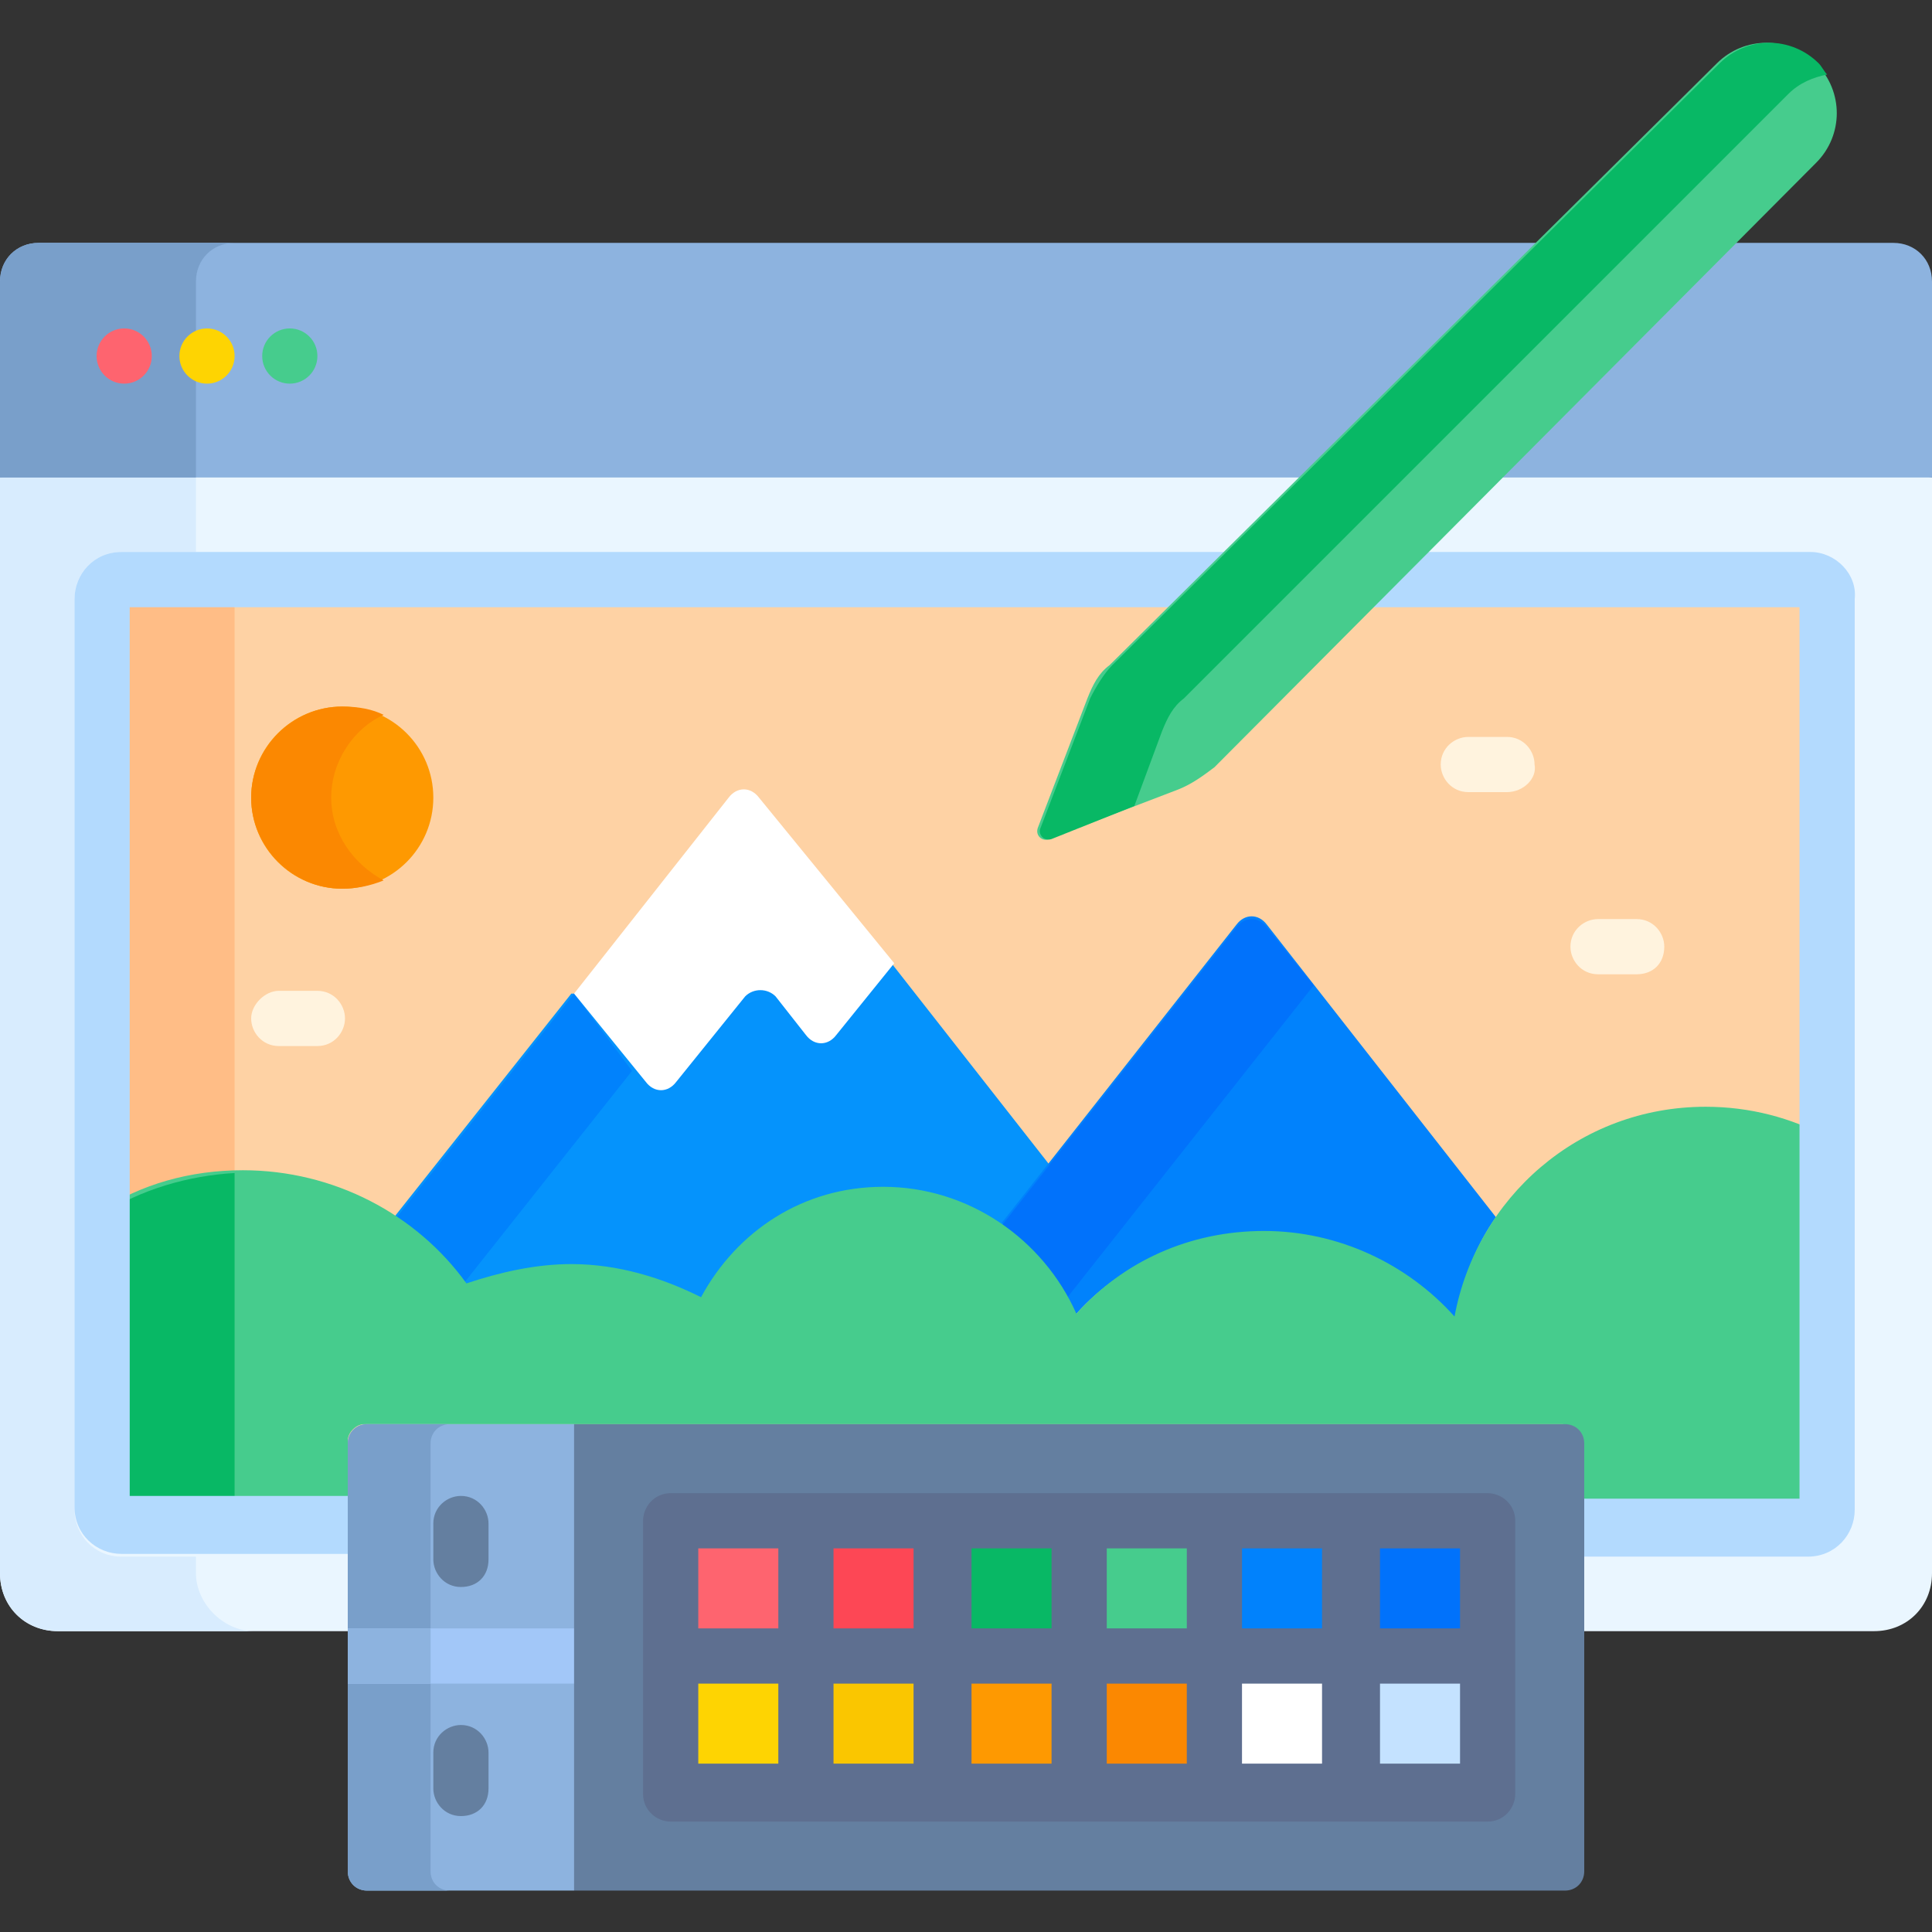
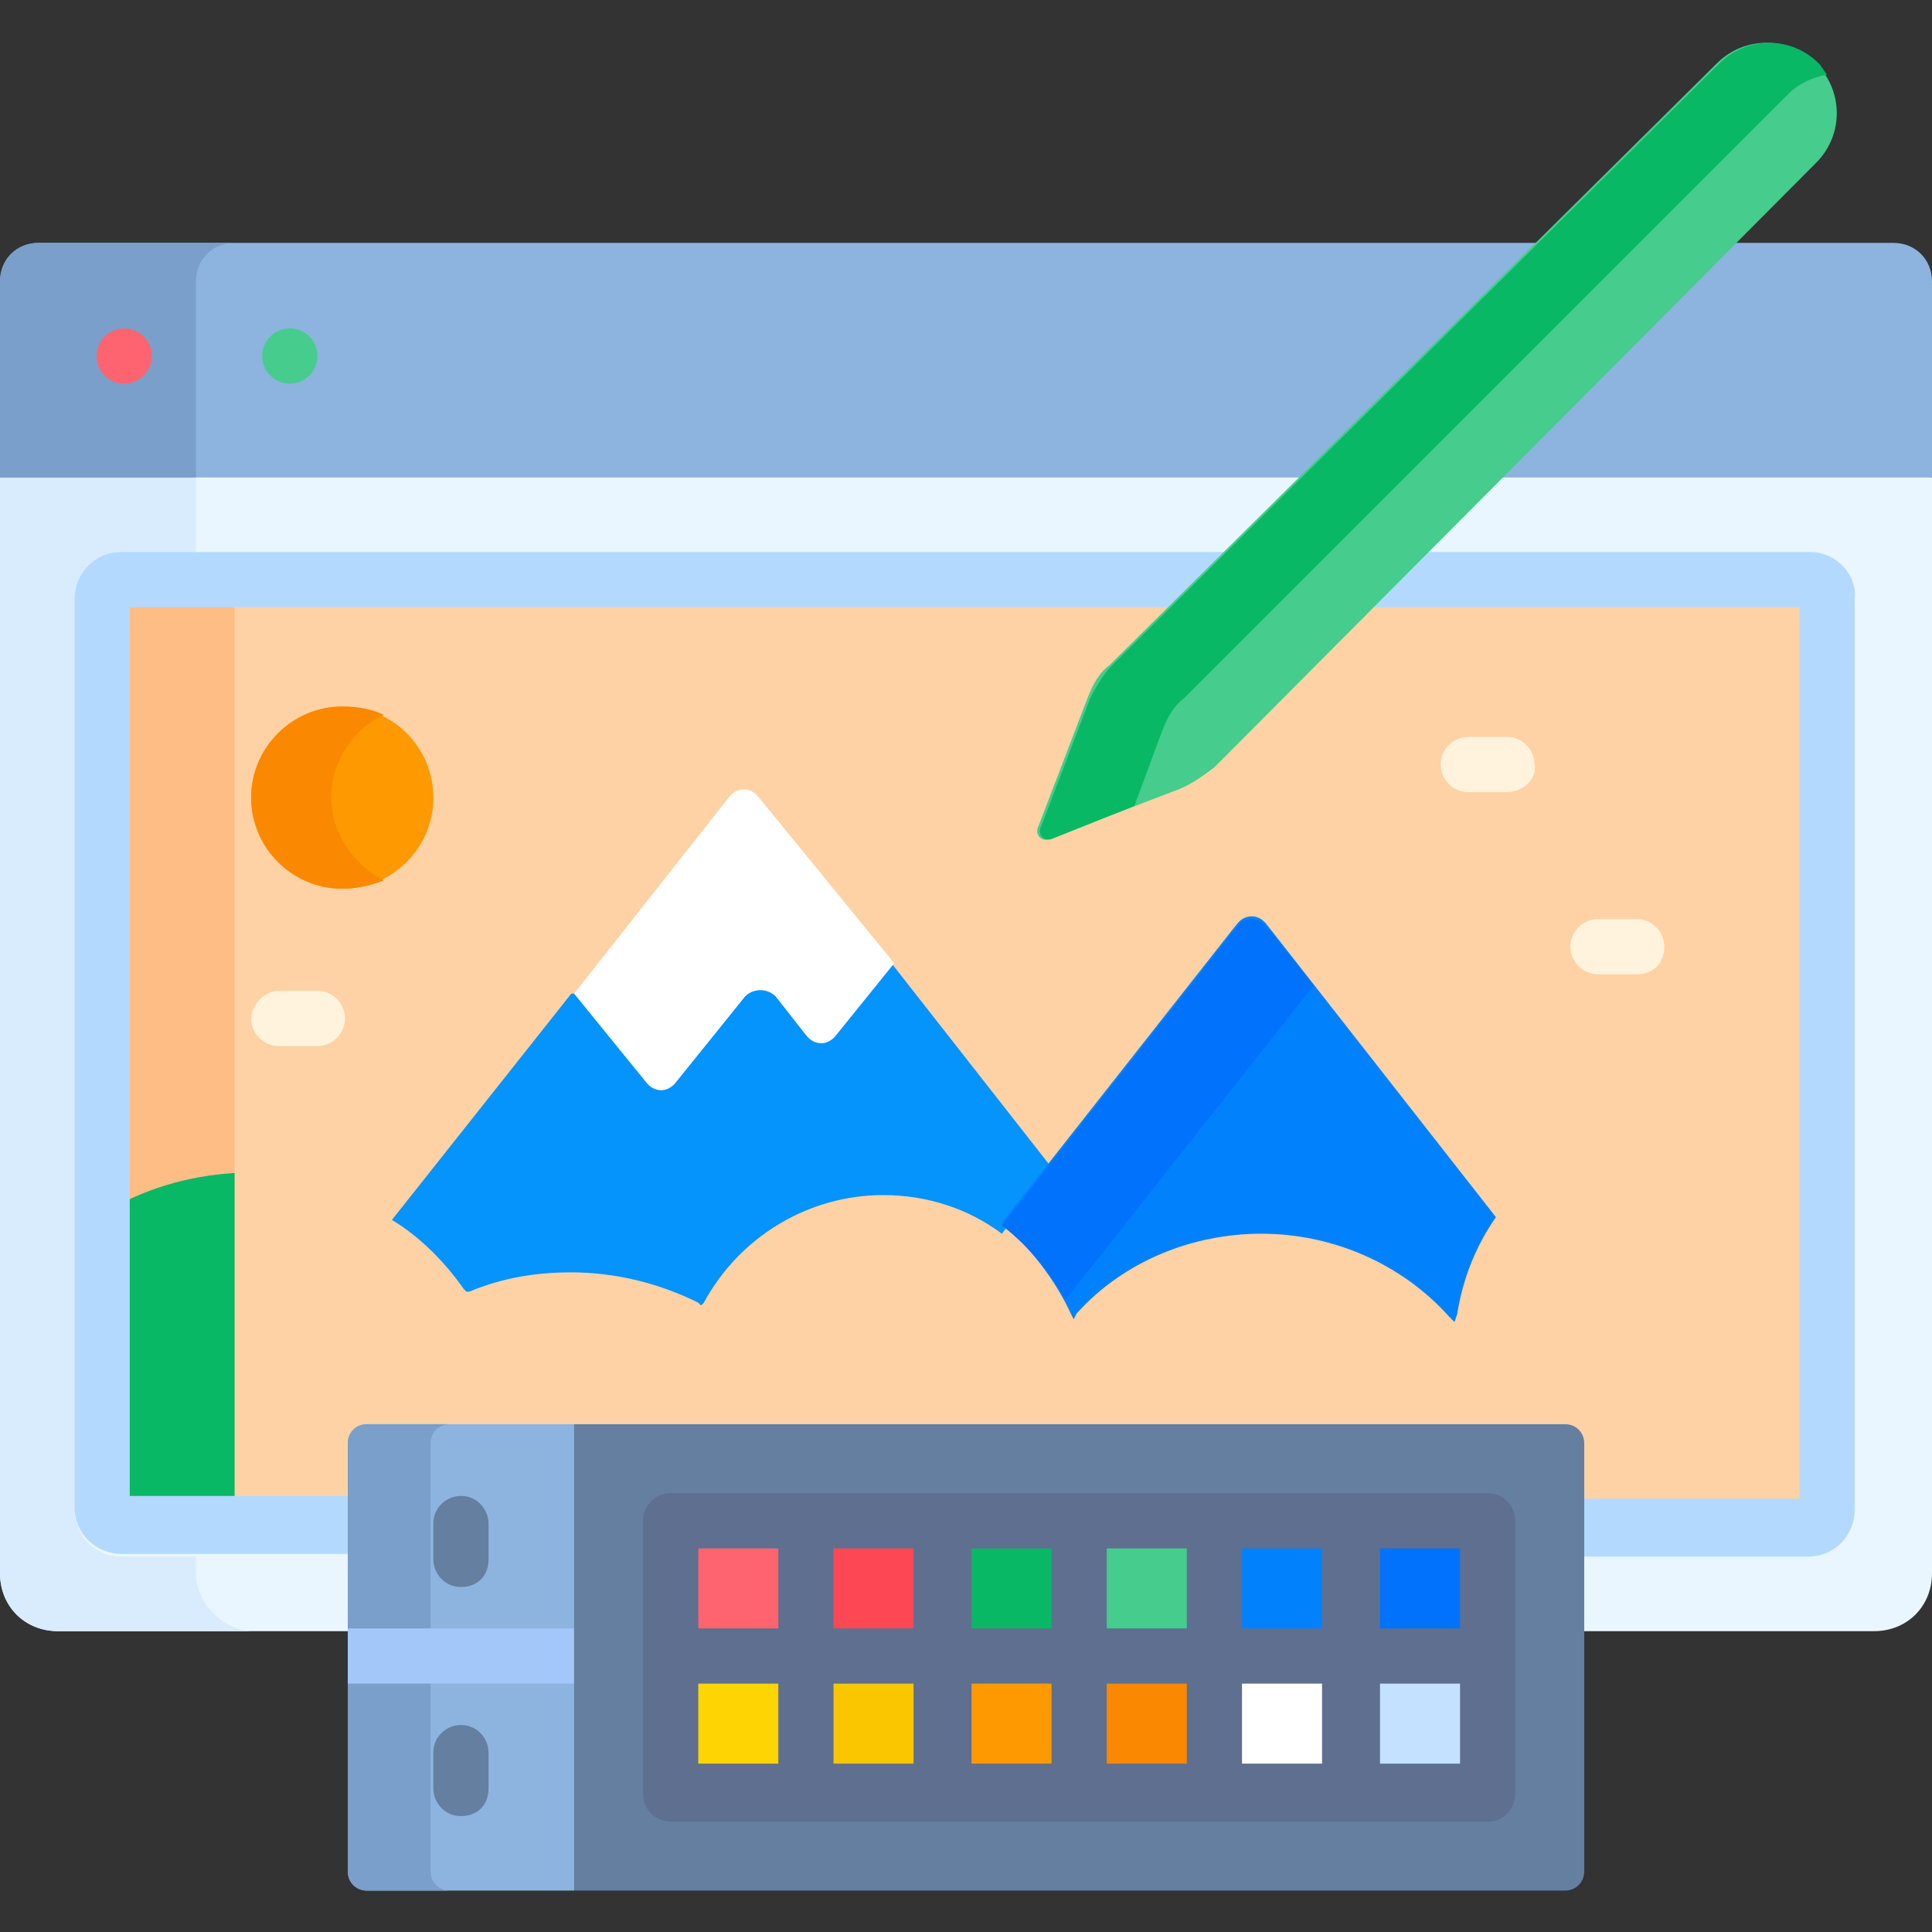
<svg xmlns="http://www.w3.org/2000/svg" id="Capa_1" x="0px" y="0px" width="70px" height="70px" viewBox="0 0 70 70" style="enable-background:new 0 0 70 70;" xml:space="preserve">
  <rect x="0" y="0" width="70" height="70" fill="#333333" stroke="none" />
  <style type="text/css">	.st0{fill:#EAF6FF;}	.st1{fill:#D8ECFE;}	.st2{fill:#8DB3DF;}	.st3{fill:#799FCA;}	.st4{fill:#FED2A4;}	.st5{fill:#FFBD86;}	.st6{fill:#0593FC;}	.st7{fill:#0182FC;}	.st8{fill:#0172FB;}	.st9{fill:#46CC8D;}	.st10{fill:#08B865;}	.st11{fill:#FFFFFF;}	.st12{fill:#B3DAFE;}	.st13{fill:#FE646F;}	.st14{fill:#FED402;}	.st15{fill:#647FA0;}	.st16{fill:#FE9901;}	.st17{fill:#FB8801;}	.st18{fill:#A2C7F8;}	.st19{fill:#FAC600;}	.st20{fill:#C4E2FF;}	.st21{fill:#FD4755;}	.st22{fill:#5E6F90;}	.st23{fill:#FFF3DE;}</style>
  <g>
    <path class="st0" d="M69.1,17.1H0.9L0,17.3V57c0,1.2,0.9,2.1,2.1,2.1h10.6v-6.8c0-0.3,0.3-0.6,0.6-0.6h43.4c0.3,0,0.6,0.3,0.6,0.6  v6.8h10.6c1.2,0,2.1-0.9,2.1-2.1V17.3L69.1,17.1z" />
    <g>
      <path class="st1" d="M7.1,57v-0.6H4.4c-1,0-1.7-0.8-1.7-1.7V21.7c0-1,0.8-1.7,1.7-1.7h2.7v-2.7H0V57c0,1.2,0.9,2.1,2.1,2.1h7.1   C8.1,59.1,7.1,58.1,7.1,57z" />
    </g>
    <g>
      <g>
        <path class="st2" d="M70,10.2c0-0.8-0.6-1.4-1.4-1.4H1.4C0.6,8.8,0,9.4,0,10.2v7.1h70V10.2z" />
      </g>
      <g>
        <path class="st3" d="M8.5,8.8H1.4C0.6,8.8,0,9.4,0,10.2v7.1h7.1v-7.1C7.1,9.4,7.7,8.8,8.5,8.8z" />
      </g>
      <path class="st4" d="M65.6,21H4.4c-0.4,0-0.7,0.3-0.7,0.7v32.9c0,0.4,0.3,0.7,0.7,0.7h8.3v-3.1c0-0.3,0.3-0.6,0.6-0.6h43.4   c0.3,0,0.6,0.3,0.6,0.6v3.1h8.3c0.4,0,0.7-0.3,0.7-0.7V21.7C66.3,21.3,66,21,65.6,21L65.6,21z" />
      <g>
        <path class="st5" d="M8.5,54.7V21.7c0-0.4,0.3-0.7,0.7-0.7H4.4c-0.4,0-0.7,0.3-0.7,0.7v32.9c0,0.4,0.3,0.7,0.7,0.7h4.8    C8.8,55.4,8.5,55,8.5,54.7z" />
      </g>
      <g>
        <path class="st6" d="M38.1,42.3l-5.8-7.4l-0.2,0l-2,2.5c-0.1,0.1-0.3,0.2-0.4,0.2s-0.3-0.1-0.4-0.2L28.1,36    c-0.2-0.2-0.4-0.3-0.6-0.3c-0.3,0-0.5,0.1-0.6,0.3l-2.5,3.1c-0.1,0.1-0.3,0.2-0.4,0.2c-0.2,0-0.3-0.1-0.4-0.2L20.9,36h-0.2    l-6.5,8.2c1,0.6,1.9,1.5,2.6,2.5l0.1,0.1l0.1,0c1.2-0.5,2.4-0.7,3.7-0.7c1.6,0,3.2,0.4,4.6,1.1l0.1,0.1l0.1-0.1    c1.3-2.4,3.8-3.9,6.5-3.9c1.6,0,3.1,0.5,4.3,1.4L38.1,42.3z" />
        <g>
-           <path class="st7" d="M20.8,36l-6.5,8.2c1,0.6,1.8,1.4,2.5,2.3l6.1-7.7L20.8,36z" />
-         </g>
+           </g>
        <g>
          <path class="st7" d="M38.8,47.6l0.1,0.2l0.1-0.2c1.7-1.9,4.2-2.9,6.7-2.9c2.6,0,5.1,1.1,6.8,3l0.2,0.2l0.1-0.3     c0.2-1.3,0.7-2.5,1.4-3.5l-8.3-10.6c-0.3-0.4-0.8-0.4-1.1,0l-8.5,10.8C37.3,45.2,38.2,46.3,38.8,47.6L38.8,47.6z" />
        </g>
        <g>
          <g>
            <path class="st8" d="M38.6,47.1l9-11.4l-1.7-2.1c-0.3-0.4-0.8-0.4-1.1,0l-8.5,10.8C37.2,45.1,38,46,38.6,47.1z" />
          </g>
        </g>
-         <path class="st9" d="M61.8,40.1c-4.6,0-8.3,3.3-9.1,7.6c-1.7-1.9-4.2-3.1-6.9-3.1c-2.7,0-5.1,1.1-6.8,3C37.8,44.9,35.1,43,32,43    c-2.9,0-5.3,1.6-6.6,4c-1.4-0.7-3-1.2-4.7-1.2c-1.3,0-2.6,0.3-3.8,0.7c-1.8-2.5-4.8-4.1-8.1-4.1c-1.9,0-3.7,0.5-5.2,1.5v10.7    c0,0.4,0.3,0.7,0.7,0.7h8.3v-3.1c0-0.3,0.3-0.6,0.6-0.6h43.4c0.3,0,0.6,0.3,0.6,0.6v3.1h8.3c0.4,0,0.7-0.3,0.7-0.7V41.2    C64.9,40.5,63.4,40.1,61.8,40.1L61.8,40.1z" />
        <g>
          <path class="st10" d="M4.4,55.4h4.8c-0.4,0-0.7-0.3-0.7-0.7V42.5c-1.7,0.1-3.4,0.6-4.8,1.5v10.7C3.7,55,4,55.4,4.4,55.4z" />
        </g>
      </g>
      <g>
        <path class="st11" d="M27.5,28.9c-0.3-0.4-0.8-0.4-1.1,0L20.8,36l2.6,3.2c0.3,0.4,0.8,0.4,1.1,0l2.5-3.1c0.3-0.3,0.8-0.3,1.1,0    l1.1,1.4c0.3,0.4,0.8,0.4,1.1,0l2.1-2.6L27.5,28.9z" />
      </g>
      <path class="st12" d="M65.6,20H4.4c-1,0-1.7,0.8-1.7,1.7v32.9c0,1,0.8,1.7,1.7,1.7h8.3v-2.1h-8V22h60.5v32.3h-8v2.1h8.3   c1,0,1.7-0.8,1.7-1.7V21.7C67.3,20.8,66.5,20,65.6,20L65.6,20z" />
    </g>
    <g>
      <g>
        <circle class="st13" cx="4.5" cy="12.9" r="1" />
      </g>
      <g>
-         <circle class="st14" cx="7.5" cy="12.9" r="1" />
-       </g>
+         </g>
      <g>
        <circle class="st9" cx="10.5" cy="12.9" r="1" />
      </g>
    </g>
    <g>
      <path class="st2" d="M20.9,51.9l-0.1-0.3h-7.5c-0.4,0-0.7,0.3-0.7,0.7v15.5c0,0.4,0.3,0.7,0.7,0.7h7.5l0.1-0.3V51.9z" />
    </g>
    <g>
      <path class="st3" d="M15.6,67.8V52.3c0-0.4,0.3-0.7,0.7-0.7h-3c-0.4,0-0.7,0.3-0.7,0.7v15.5c0,0.4,0.3,0.7,0.7,0.7h3   C15.9,68.5,15.6,68.2,15.6,67.8z" />
    </g>
    <g>
      <g>
        <path class="st15" d="M16.7,57.5c-0.6,0-1-0.5-1-1v-1.3c0-0.6,0.5-1,1-1c0.6,0,1,0.5,1,1v1.3C17.7,57.1,17.3,57.5,16.7,57.5z" />
      </g>
      <g>
        <path class="st15" d="M16.7,65.8c-0.6,0-1-0.5-1-1v-1.3c0-0.6,0.5-1,1-1c0.6,0,1,0.5,1,1v1.3C17.7,65.4,17.3,65.8,16.7,65.8z" />
      </g>
    </g>
    <g>
      <circle class="st16" cx="12.4" cy="28.9" r="3.3" />
    </g>
    <g>
      <path class="st17" d="M12,28.9c0-1.3,0.8-2.5,1.9-3c-0.4-0.2-0.9-0.3-1.5-0.3c-1.8,0-3.3,1.5-3.3,3.3c0,1.8,1.5,3.3,3.3,3.3   c0.5,0,1-0.1,1.5-0.3C12.8,31.3,12,30.2,12,28.9z" />
    </g>
    <g>
      <path class="st9" d="M42.7,28.6l-4.7,1.8c-0.2,0.1-0.5-0.1-0.4-0.4l1.8-4.7c0.2-0.5,0.4-0.9,0.8-1.2L62.2,2.3c1-1,2.6-1,3.6,0   s1,2.6,0,3.6L44,27.8C43.6,28.1,43.2,28.4,42.7,28.6L42.7,28.6z" />
    </g>
    <g>
      <path class="st10" d="M42.1,26.5c0.2-0.5,0.4-0.9,0.8-1.2L64.8,3.4c0.4-0.4,0.9-0.6,1.4-0.7c-0.1-0.1-0.2-0.3-0.3-0.4   c-1-1-2.6-1-3.6,0L40.3,24.1c-0.3,0.3-0.6,0.8-0.8,1.2L37.7,30c-0.1,0.2,0.1,0.5,0.4,0.4l3-1.2L42.1,26.5z" />
    </g>
    <g>
      <path class="st18" d="M12.6,59h8.3V61h-8.3V59z" />
-       <path class="st2" d="M12.6,59h3V61h-3V59z" />
      <g>
        <path class="st15" d="M20.8,68.5V51.6h35.9c0.4,0,0.7,0.3,0.7,0.7v15.5c0,0.4-0.3,0.7-0.7,0.7H20.8z" />
      </g>
      <g>
        <g>
          <g>
            <path class="st14" d="M24.3,60h4.9V65h-4.9V60z" />
          </g>
          <g>
            <path class="st19" d="M29.2,60h4.9V65h-4.9V60z" />
          </g>
          <g>
            <path class="st16" d="M34.2,60h4.9V65h-4.9V60z" />
          </g>
          <g>
            <path class="st17" d="M39.1,60H44V65h-4.9V60z" />
          </g>
          <g>
            <path class="st11" d="M44,60h4.9V65H44V60z" />
          </g>
          <g>
            <path class="st20" d="M48.9,60h4.9V65h-4.9V60z" />
          </g>
        </g>
        <g>
          <g>
            <path class="st13" d="M24.3,55.1h4.9V60h-4.9V55.1z" />
          </g>
          <g>
            <path class="st21" d="M29.2,55.1h4.9V60h-4.9V55.1z" />
          </g>
          <g>
            <path class="st10" d="M34.2,55.1h4.9V60h-4.9V55.1z" />
          </g>
          <g>
-             <path class="st9" d="M39.1,55.1H44V60h-4.9V55.1z" />
+             <path class="st9" d="M39.1,55.1H44V60h-4.9V55.1" />
          </g>
          <g>
            <path class="st7" d="M44,55.1h4.9V60H44V55.1z" />
          </g>
          <g>
            <path class="st8" d="M48.9,55.1h4.9V60h-4.9V55.1z" />
          </g>
          <path class="st22" d="M53.9,54.1H24.3c-0.6,0-1,0.5-1,1V60V65c0,0.6,0.5,1,1,1h29.6c0.6,0,1-0.5,1-1V60v-4.9     C54.9,54.5,54.4,54.1,53.9,54.1z M28.2,63.9h-2.9V61h2.9V63.9z M28.2,59h-2.9v-2.9h2.9V59z M33.1,63.9h-2.9V61h2.9V63.9z      M33.1,59h-2.9v-2.9h2.9V59z M38.1,63.9h-2.9V61h2.9V63.9z M38.1,59h-2.9v-2.9h2.9V59z M43,63.9h-2.9V61H43V63.9z M43,59h-2.9     v-2.9H43V59z M47.9,63.9H45V61h2.9V63.9z M47.9,59H45v-2.9h2.9V59z M52.8,63.9H50V61h2.9V63.9z M52.8,59H50v-2.9h2.9V59z" />
        </g>
      </g>
    </g>
    <g>
      <path class="st23" d="M54.6,28.7h-1.4c-0.6,0-1-0.5-1-1c0-0.6,0.5-1,1-1h1.4c0.6,0,1,0.5,1,1C55.7,28.2,55.2,28.7,54.6,28.7z" />
    </g>
    <g>
      <path class="st23" d="M59.3,35.3h-1.4c-0.6,0-1-0.5-1-1c0-0.6,0.5-1,1-1h1.4c0.6,0,1,0.5,1,1C60.3,34.9,59.9,35.3,59.3,35.3z" />
    </g>
    <g>
      <path class="st23" d="M11.5,37.9h-1.4c-0.6,0-1-0.5-1-1s0.5-1,1-1h1.4c0.6,0,1,0.5,1,1S12.1,37.9,11.5,37.9z" />
    </g>
  </g>
</svg>